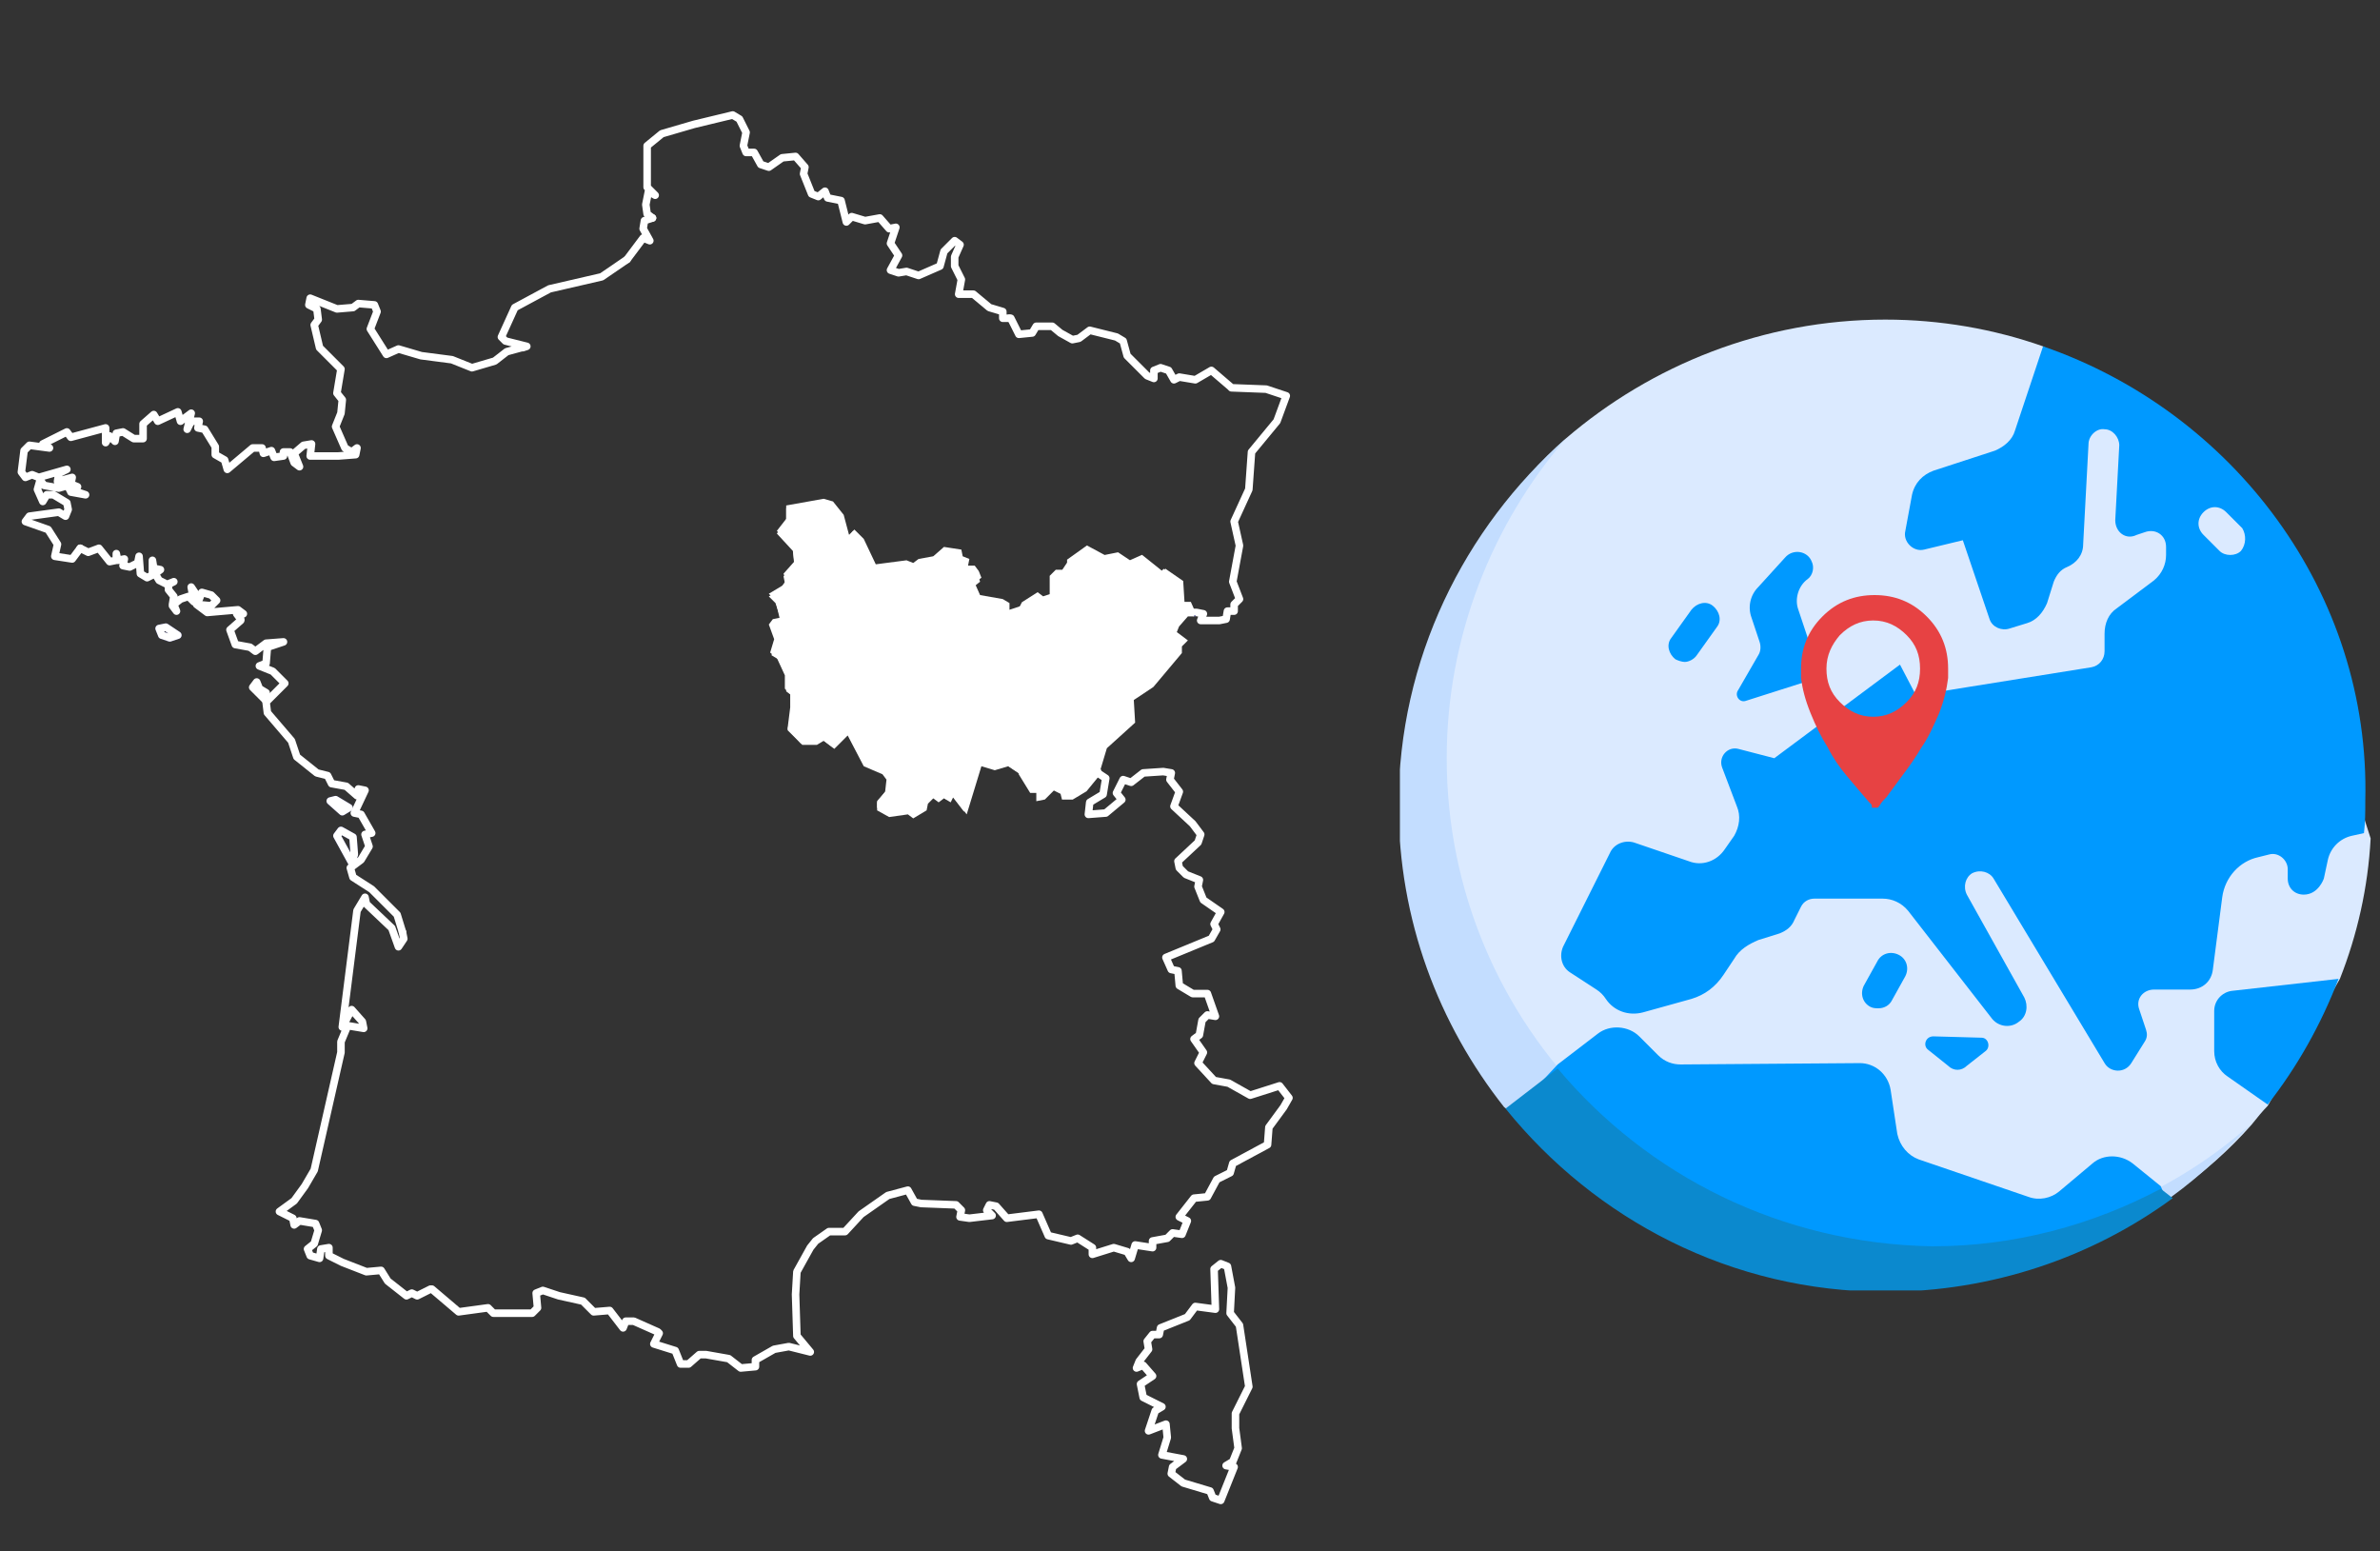
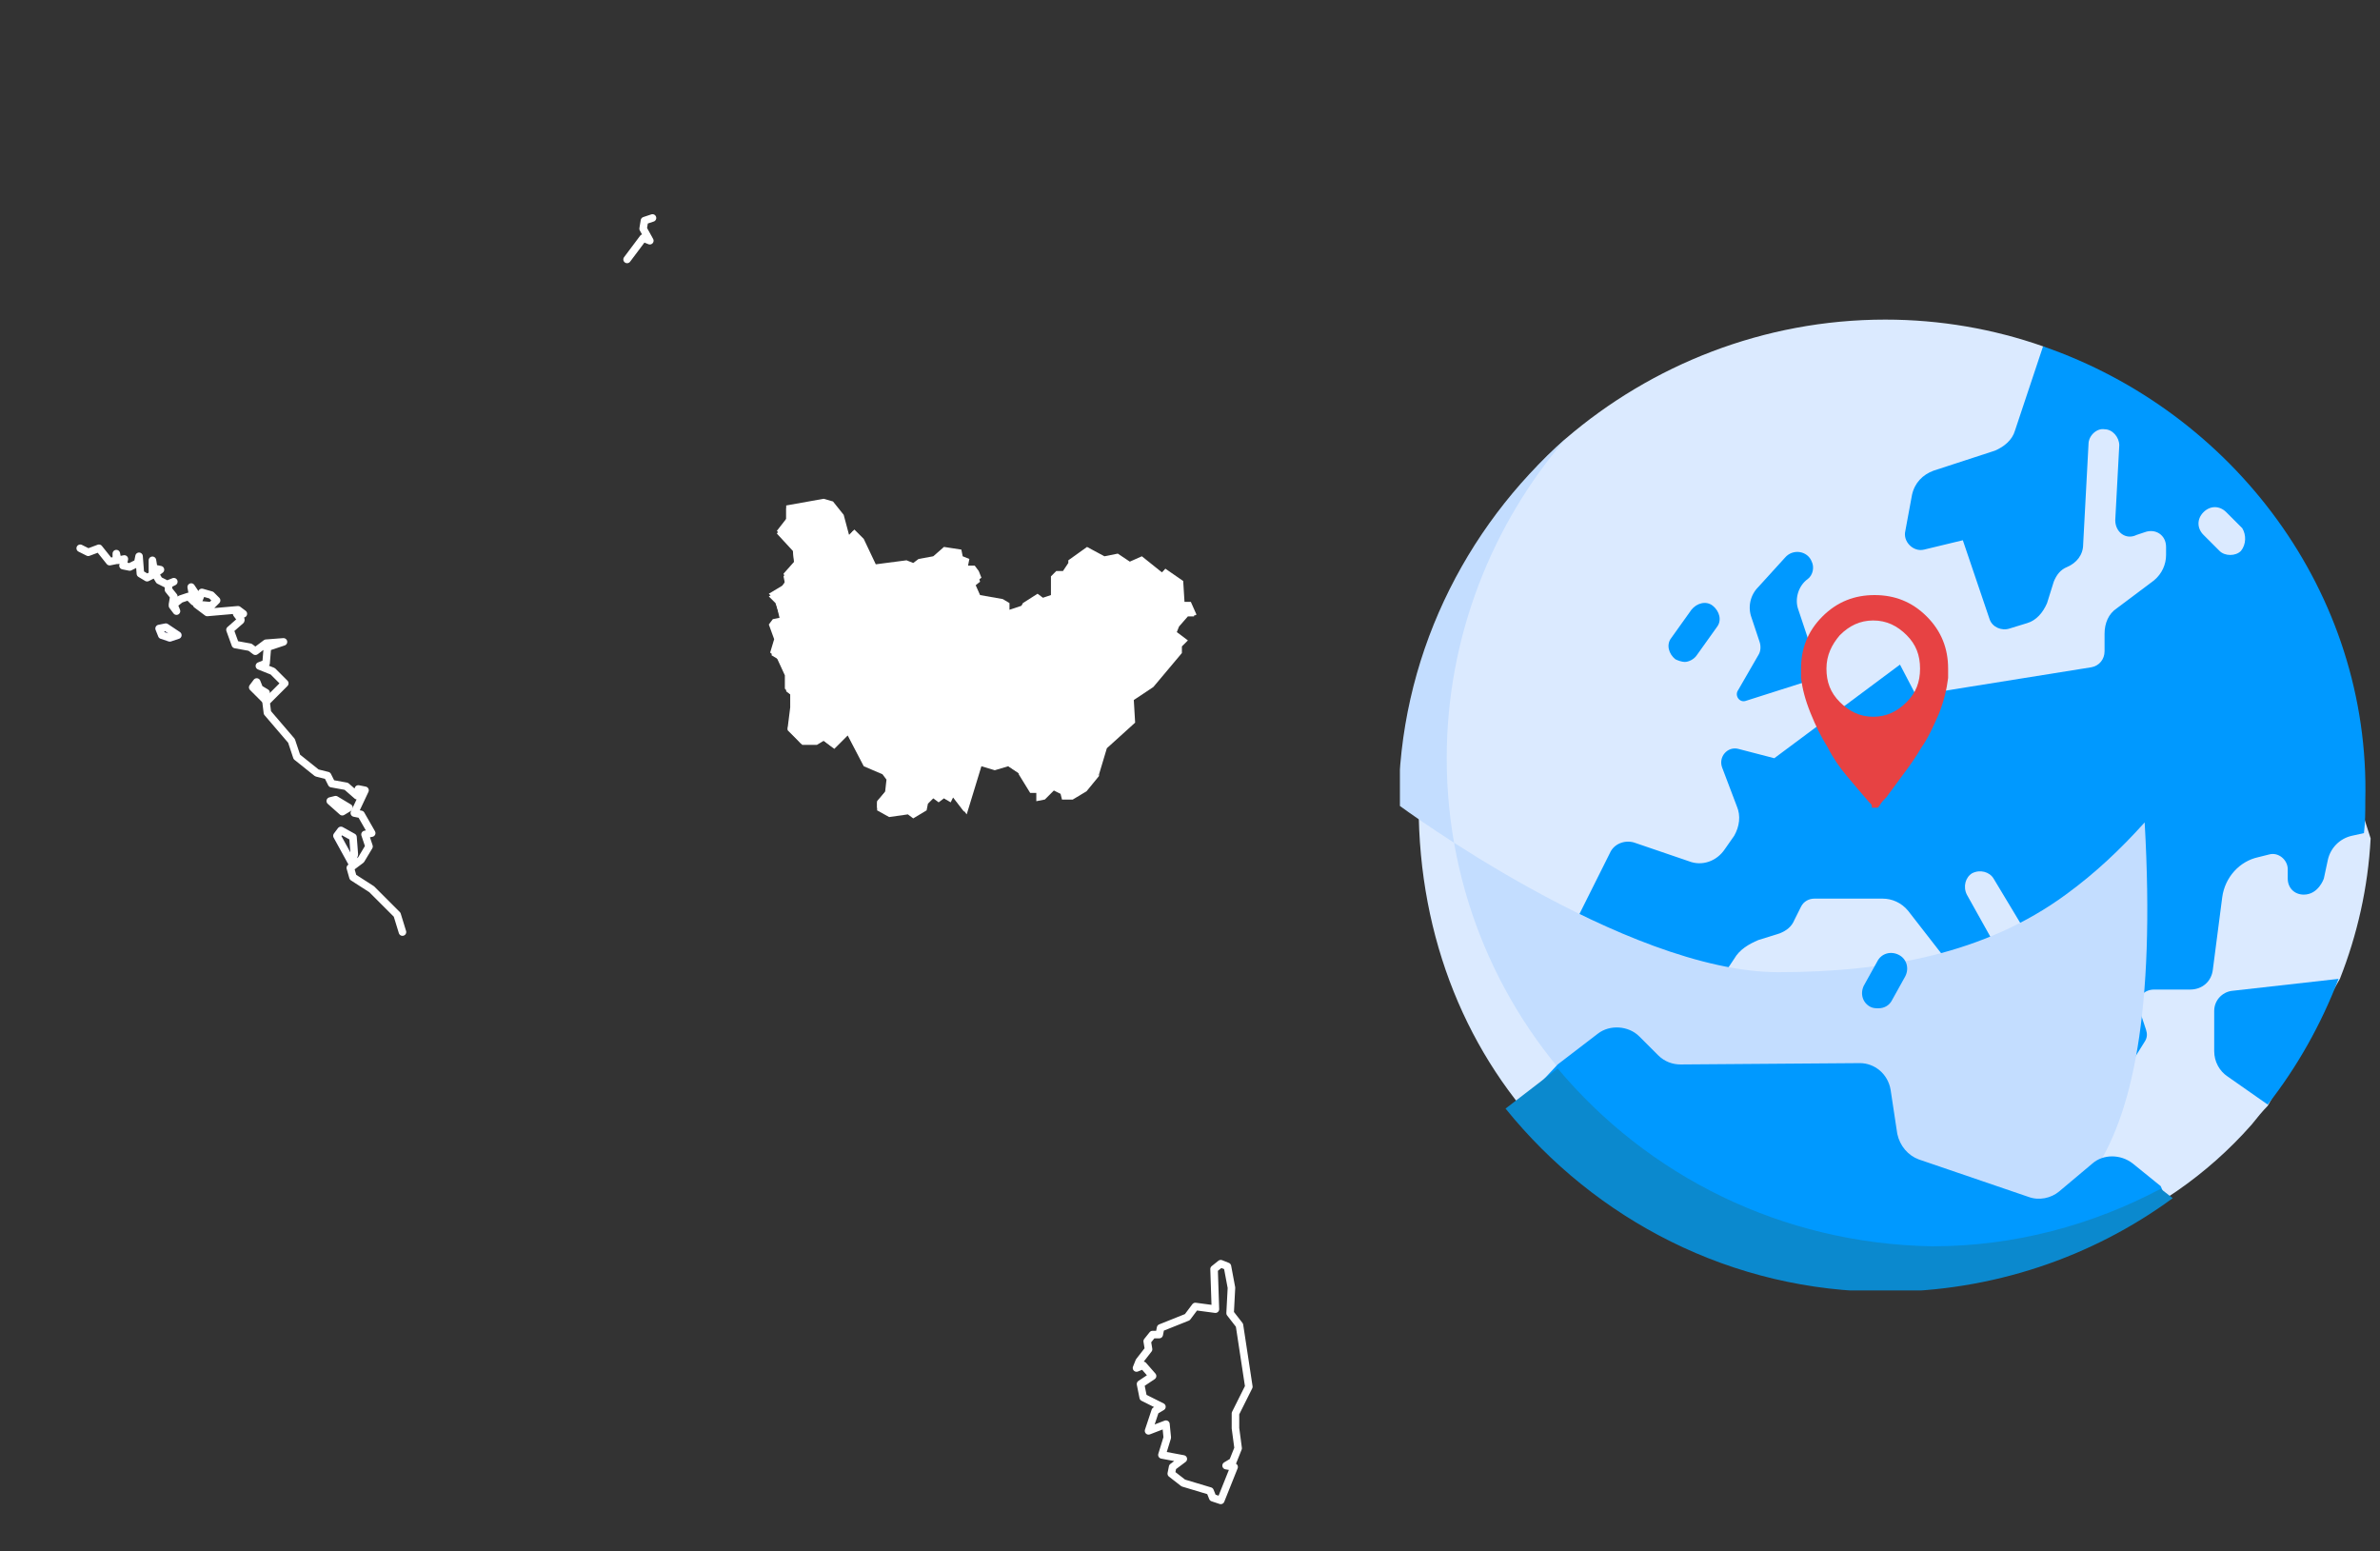
<svg xmlns="http://www.w3.org/2000/svg" xmlns:xlink="http://www.w3.org/1999/xlink" id="Calque_1" x="0px" y="0px" viewBox="0 0 178 116" style="enable-background:new 0 0 178 116;" xml:space="preserve">
  <rect x="0" y="0" width="178" height="116" fill="#333333" stroke="none" />
  <style type="text/css">	.st0{clip-path:url(#SVGID_00000040543781218715466730000004297928678543655334_);fill:#DBEAFF;}	.st1{clip-path:url(#SVGID_00000040543781218715466730000004297928678543655334_);fill:#0099FF;}	.st2{clip-path:url(#SVGID_00000040543781218715466730000004297928678543655334_);fill:#C3DDFF;}	.st3{clip-path:url(#SVGID_00000040543781218715466730000004297928678543655334_);fill:#0B89CE;}	.st4{fill:#E74243;}	.st5{fill:#FFFFFF;}	.st6{fill:none;stroke:#2A2B7A;stroke-width:0.564;stroke-linecap:round;stroke-linejoin:round;stroke-miterlimit:10;}			.st7{clip-path:url(#SVGID_00000133502771314952354290000005795041346679371914_);fill:none;stroke:#FFFFFF;stroke-width:0.564;stroke-linecap:round;stroke-linejoin:round;stroke-miterlimit:10;}	.st8{fill:none;stroke:#FFFFFF;stroke-width:0.564;stroke-linecap:round;stroke-linejoin:round;stroke-miterlimit:10;}			.st9{clip-path:url(#SVGID_00000055690379368863100480000010524738448074340487_);fill:none;stroke:#FFFFFF;stroke-width:0.564;stroke-linecap:round;stroke-linejoin:round;stroke-miterlimit:10;}	.st10{fill:#2A2B7A;}	.st11{fill:none;stroke:#FFFFFF;stroke-width:0.188;stroke-miterlimit:10;}	.st12{fill:none;stroke:#2A2B7A;stroke-width:0.188;stroke-miterlimit:10;}</style>
  <g>
    <defs>
      <rect id="SVGID_1_" x="104.7" y="23.9" width="72.6" height="72.6" />
    </defs>
    <clipPath id="SVGID_00000064329362055319886720000017723613027821738647_">
      <use xlink:href="#SVGID_1_" style="overflow:visible;" />
    </clipPath>
    <path style="clip-path:url(#SVGID_00000064329362055319886720000017723613027821738647_);fill:#DBEAFF;" d="M176.5,60.2  c0-15.1-8.7-27.5-21.8-32.9l-1.9-1.4c-3.7-1.3-7.7-2-11.8-2c-9.1,0-17.5,3.4-23.9,8.9c-7.6,6.7-11,16.5-11,27.4  c0,20.1,14.8,35.1,34.9,35.1c10.9,0,20.7-3.6,27.4-11.2c0.4-0.5,0.8-1,1.2-1.4l5.4-9.5c1.3-3.3,2.1-6.8,2.3-10.5L176.5,60.2z" />
    <path style="clip-path:url(#SVGID_00000064329362055319886720000017723613027821738647_);fill:#0099FF;" d="M147.1,79.7l1.4-1.1  c0.4-0.3,0.2-1-0.3-1l-3.6-0.1c-0.6,0-0.8,0.7-0.4,1l1.5,1.2C146.1,80.1,146.7,80.1,147.1,79.7" />
    <path style="clip-path:url(#SVGID_00000064329362055319886720000017723613027821738647_);fill:#0099FF;" d="M152.8,25.9l-2.1,6.3  c-0.2,0.7-0.8,1.2-1.5,1.5l-4.6,1.5c-0.8,0.3-1.4,0.9-1.6,1.8l-0.5,2.7c-0.2,0.8,0.6,1.6,1.4,1.4l2.9-0.7l2,5.9  c0.2,0.6,0.9,0.9,1.5,0.7l1.3-0.4c0.7-0.2,1.2-0.8,1.5-1.5l0.5-1.6c0.2-0.5,0.5-0.9,1-1.1c0.7-0.3,1.2-0.9,1.2-1.7l0.4-7.5  c0-0.6,0.6-1.2,1.2-1.1c0.6,0,1.1,0.6,1.1,1.2l-0.3,5.6c0,0.9,0.8,1.5,1.6,1.1l0.6-0.2c0.8-0.3,1.6,0.2,1.6,1.1v0.6  c0,0.7-0.3,1.4-0.9,1.9l-2.8,2.1c-0.6,0.4-0.9,1.1-0.9,1.9v1.3c0,0.6-0.4,1.1-1,1.2L143.3,52l-1.2-2.3l-9.4,7L130,56  c-0.8-0.2-1.5,0.6-1.2,1.4l1.1,2.9c0.3,0.7,0.2,1.5-0.2,2.2l-0.7,1c-0.6,0.9-1.7,1.3-2.7,0.9l-4.1-1.4c-0.7-0.2-1.5,0.1-1.8,0.8  l-3.5,7c-0.3,0.7-0.1,1.5,0.5,1.9l2,1.3c0.3,0.2,0.5,0.4,0.7,0.7l0,0c0.6,0.9,1.7,1.3,2.8,1l3.6-1c1-0.3,1.8-0.9,2.4-1.8l0.8-1.2  c0.4-0.7,1.1-1.1,1.8-1.4l1.6-0.5c0.5-0.2,0.9-0.5,1.1-1l0.5-1c0.2-0.4,0.6-0.6,1-0.6h5.1c0.7,0,1.4,0.3,1.9,0.9l6.3,8.1  c0.5,0.6,1.4,0.7,2,0.2c0.6-0.4,0.7-1.2,0.4-1.8l-4.3-7.7c-0.3-0.6-0.1-1.3,0.4-1.6c0.6-0.3,1.3-0.1,1.6,0.4l8.3,13.8  c0.4,0.7,1.5,0.8,2,0l1-1.6c0.2-0.3,0.2-0.6,0.1-0.9l-0.5-1.5c-0.3-0.8,0.3-1.5,1.1-1.5h2.7c0.9,0,1.6-0.6,1.7-1.5l0.7-5.4  c0.2-1.5,1.3-2.7,2.7-3l0.8-0.2c0.7-0.2,1.4,0.4,1.4,1.1v0.7c0,0.7,0.5,1.2,1.2,1.2c1.1,0,1.5-1.2,1.5-1.2l0.3-1.4  c0.2-0.9,0.9-1.6,1.8-1.8l0.9-0.2c0.1-0.8,0.1-1.6,0.1-2.4C177.3,44.3,167,30.8,152.8,25.9 M167.6,41.2c-0.2,0.2-0.5,0.3-0.8,0.3  c-0.3,0-0.6-0.1-0.8-0.3l-1.2-1.2c-0.5-0.5-0.5-1.2,0-1.7c0.5-0.5,1.2-0.5,1.7,0l1.2,1.2C168,40,168,40.7,167.6,41.2" />
-     <path style="clip-path:url(#SVGID_00000064329362055319886720000017723613027821738647_);fill:#C3DDFF;" d="M144.5,93  c-20.1,0-36.3-16.3-36.3-36.3c0-9.1,3.4-17.5,8.9-23.9c-7.6,6.7-12.5,16.5-12.5,27.4c0,8.6,3,16.4,7.9,22.6  c0,0,16.9,12.5,28.4,12.5c8,0,15.5-1.4,21.5-5.8c2.2-1.6,4.1-3.4,5.9-5.4C162,89.7,153.6,93,144.5,93" />
+     <path style="clip-path:url(#SVGID_00000064329362055319886720000017723613027821738647_);fill:#C3DDFF;" d="M144.5,93  c-20.1,0-36.3-16.3-36.3-36.3c0-9.1,3.4-17.5,8.9-23.9c-7.6,6.7-12.5,16.5-12.5,27.4c0,0,16.9,12.5,28.4,12.5c8,0,15.5-1.4,21.5-5.8c2.2-1.6,4.1-3.4,5.9-5.4C162,89.7,153.6,93,144.5,93" />
    <path style="clip-path:url(#SVGID_00000064329362055319886720000017723613027821738647_);fill:#0099FF;" d="M140.5,75.4  c-0.2,0-0.4,0-0.6-0.1c-0.6-0.3-0.8-1-0.5-1.6l1-1.8c0.3-0.6,1-0.8,1.6-0.5c0.6,0.3,0.8,1,0.5,1.6l-1,1.8  C141.3,75.2,140.9,75.4,140.5,75.4" />
    <path style="clip-path:url(#SVGID_00000064329362055319886720000017723613027821738647_);fill:#0099FF;" d="M135.8,49.5l-1.3-3.9  c-0.3-0.8,0-1.8,0.7-2.3c0.4-0.3,0.5-0.9,0.3-1.3c-0.3-0.8-1.4-1-2-0.3l-2,2.2c-0.6,0.6-0.8,1.5-0.5,2.3l0.6,1.8  c0.1,0.3,0.1,0.7-0.1,1l-1.5,2.6c-0.3,0.4,0.1,1,0.6,0.8L135,51C135.7,50.8,136,50.1,135.8,49.5" />
    <path style="clip-path:url(#SVGID_00000064329362055319886720000017723613027821738647_);fill:#0099FF;" d="M126,49.5  c-0.2,0-0.5-0.1-0.7-0.2c-0.5-0.4-0.7-1.1-0.3-1.6l1.5-2.1c0.4-0.5,1.1-0.7,1.6-0.3c0.5,0.4,0.7,1.1,0.3,1.6l-1.5,2.1  C126.7,49.3,126.3,49.5,126,49.5" />
    <path style="clip-path:url(#SVGID_00000064329362055319886720000017723613027821738647_);fill:#0099FF;" d="M174.9,73.2l-8,0.9  c-0.7,0.1-1.3,0.7-1.3,1.5v3c0,0.8,0.4,1.5,1,1.9l3,2.1C171.8,79.8,173.6,76.6,174.9,73.2" />
    <path style="clip-path:url(#SVGID_00000064329362055319886720000017723613027821738647_);fill:#0099FF;" d="M141,95.3  c8,0,14.9-1.5,20.9-5.9l-0.3-0.7l-2.1-1.7c-0.9-0.7-2.2-0.7-3,0l-2.5,2.1c-0.6,0.5-1.5,0.7-2.3,0.4l-8.2-2.8  c-0.8-0.3-1.4-1-1.6-1.9l-0.5-3.3c-0.2-1.2-1.2-2-2.3-2l-13.4,0.1c-0.6,0-1.2-0.2-1.7-0.7l-1.4-1.4c-0.8-0.8-2.2-0.9-3.1-0.2  l-3,2.3l-2.9,3.1C120.3,91.3,129.5,95.3,141,95.3" />
    <path style="clip-path:url(#SVGID_00000064329362055319886720000017723613027821738647_);fill:#0B89CE;" d="M116.5,79.9l-3.9,3  c6.7,8.3,16.9,13.7,28.4,13.7c8,0,15.5-2.6,21.5-7l-0.9-0.7c-5.1,2.7-10.9,4.3-17.1,4.3C133.2,93,123.2,87.9,116.5,79.9" />
  </g>
  <g>
    <path class="st4" d="M139.8,60c-0.6-0.7-1.2-1.4-1.7-2s-1-1.3-1.4-2.1c-0.5-0.8-0.9-1.6-1.3-2.6s-0.6-1.8-0.7-2.6  c0-0.2,0-0.5,0-0.7c0-1.5,0.5-2.8,1.6-3.9c1.1-1.1,2.4-1.6,3.9-1.6c1.5,0,2.8,0.5,3.9,1.6c1.1,1.1,1.6,2.4,1.6,3.9  c0,0.2,0,0.4,0,0.7c-0.1,0.8-0.3,1.7-0.7,2.7c-0.4,0.9-0.8,1.8-1.3,2.5c-0.4,0.7-0.9,1.4-1.5,2.2c-0.5,0.7-0.9,1.2-1.1,1.5  c-0.2,0.2-0.4,0.4-0.5,0.6c-0.1,0.1-0.1,0.2-0.2,0.2c-0.1,0-0.1,0-0.2,0c0,0-0.1,0-0.2,0C140,60.1,139.9,60.1,139.8,60z M136.6,50  c0,1,0.3,1.8,1,2.5c0.7,0.7,1.5,1.1,2.5,1.1s1.8-0.4,2.5-1.1c0.7-0.7,1-1.5,1-2.5s-0.3-1.8-1-2.5c-0.7-0.7-1.5-1.1-2.5-1.1  s-1.8,0.4-2.5,1.1C137,48.2,136.6,49,136.6,50z" />
  </g>
  <path class="st5" d="M76.3,57.7L76.3,57.7L76.3,57.7L76.3,57.7z M67.9,60.7L66.5,61l-0.9-0.6v-0.5l0.7-0.8l0.1-1L66,57.7l-1.4-0.5 l-1.2-2.3l-1.1,1l-0.8-0.6l-0.5,0.3l-1.1,0l-1-1.1l0.2-1.6l0-1l-0.4-0.4l0-1l-0.6-1.3l-0.5-0.4l0.3-1l-0.4-1.1l0.3-0.4l0.5-0.1 L58,44.9l-0.5-0.5l1-0.6l0.3-0.4l-0.2-0.5l0.8-0.9l-0.1-1l-1.2-1.3l0.7-0.9l0-1l2.8-0.5l0.7,0.2l0.8,1l0.4,1.5l0.4-0.4l0.7,0.7 l0.9,1.9l2.3-0.3l0.5,0.2l0.4-0.3l1.1-0.2l0.8-0.7l1.3,0.2l0.1,0.5l0.5,0.2l-0.1,0.5l0.5,0l0.3,0.4l0.2,0.5l-0.5,0.4l0.4,0.9 l1.7,0.3l0.5,0.3v0.5l0.9-0.3l0,0l0.4-0.3l0.4,0.5l0,0.6l-0.8,0.7l0.5,0.3l0.7,1.4l-0.2,0.2l-0.3,1.4l-1.1,1.2l-0.2,0.7l0.1,0.5 l1.5,0.7L76.3,54l0.4,0.3l0.4,1.5l-0.5,0.9l0.1,0.9l-0.5,0.2l-0.9-0.6l-1,0.2l-1.1-0.3l-1.1,3.6l-1-1.3l-0.3,0.4l-0.4-0.3l-0.4,0.3 l-0.4-0.3l-0.4,0.3l0,0.5l-1,0.7L67.9,60.7z" />
-   <polygon class="st6" points="24.7,59.9 25.6,60.7 26.1,60.4 25.1,59.8 " />
  <polygon class="st6" points="25.5,62.1 25.2,62.5 26.3,64.5 26.5,63.9 26.4,62.6 " />
  <polygon class="st6" points="12.4,46.9 11.9,47 12.1,47.5 12.7,47.7 13.3,47.5 " />
  <g>
    <defs>
-       <rect id="SVGID_00000170275205253906634850000017466988520264960679_" x="1.2" y="8.2" width="95.6" height="104.1" />
-     </defs>
+       </defs>
    <clipPath id="SVGID_00000146482525923266128040000011095537699764468152_">
      <use xlink:href="#SVGID_00000170275205253906634850000017466988520264960679_" style="overflow:visible;" />
    </clipPath>
    <polyline style="clip-path:url(#SVGID_00000146482525923266128040000011095537699764468152_);fill:none;stroke:#FFFFFF;stroke-width:0.564;stroke-linecap:round;stroke-linejoin:round;stroke-miterlimit:10;" points="  89.3,45.8 89.4,45.8 89.5,45.8 90,45.9 89.8,46.4 91.2,46.4 91.7,46.3 91.8,45.7 92.3,45.7 92.3,45.2 92.7,44.8 92.2,43.5   92.7,40.8 92.3,39 93.4,36.6 93.6,33.8 95.5,31.5 96.2,29.6 94.7,29.1 92.1,29 92,28.9 90.6,27.7 89.4,28.4 88.2,28.2 87.8,28.4   87.4,27.7 86.8,27.5 86.3,27.7 86.3,28.3 85.8,28.1 84.3,26.6 84,25.5 83.5,25.2 81.5,24.7 80.7,25.3 80.2,25.4 79.3,24.9   78.7,24.4 77.5,24.4 77.2,24.9 76.2,25 75.6,23.8 75.5,23.8  " />
    <polyline style="clip-path:url(#SVGID_00000146482525923266128040000011095537699764468152_);fill:none;stroke:#FFFFFF;stroke-width:0.564;stroke-linecap:round;stroke-linejoin:round;stroke-miterlimit:10;" points="  30.1,69.7 30.1,69.7 30.2,70.2 29.8,70.8 29.3,69.4 27.4,67.6 27.3,67.1 26.7,68.1 25.6,76.8 26.3,75.5 27.1,76.4 27.2,76.9   26,76.7 25.5,77.9 25.5,78.7 23.5,87.5 22.8,88.7 22,89.8 20.9,90.6 21.9,91.1 22,91.6 22.4,91.3 23.6,91.5 23.8,92 23.5,93   23,93.4 23.2,93.9 23.9,94.1 24,93.4 24.6,93.3 24.6,93.9 25.6,94.4 27.4,95.1 28.5,95 29,95.8 30.4,96.9 30.8,96.7 31.2,96.9   32.2,96.4 32.3,96.4 34.3,98.1 36.5,97.8 36.9,98.2 38.6,98.2 39.8,98.2 40.2,97.8 40.1,96.7 40.6,96.5 41.8,96.9 43.6,97.3   44.4,98.1 45.6,98 46.6,99.3 46.8,98.8 47.4,98.8 49.2,99.6 49.3,99.7 48.9,100.5 50.5,101 50.9,102 51.5,102 52.3,101.3   52.8,101.3 54.5,101.6 55.4,102.3 56.5,102.2 56.5,101.7 57.9,100.9 59,100.7 60.6,101.1 59.6,99.9 59.5,96.8 59.6,95.1 60.6,93.3   61,92.8 62,92.1 63.2,92.1 64.4,90.8 66.4,89.4 67.9,89 68.4,89.9 68.9,90 68.9,90 71.5,90.1 71.9,90.5 71.8,91 72.5,91.1   74.2,90.9 73.8,90.5 74,90.1 74.5,90.2 75.3,91.1 77.7,90.8 78.4,92.4 80.1,92.8 80.6,92.6 81.7,93.3 81.7,93.8 83.3,93.3   84.3,93.6 84.6,94.1 84.9,93.1 86.2,93.3 86.2,92.8 87.3,92.6 87.7,92.2 88.4,92.3 88.8,91.3 88.2,91 89.3,89.6 90.3,89.5 91,88.2   92,87.7 92.2,87 94.8,85.6 94.9,84.3 96,82.8 96.4,82.1 95.7,81.2 93.5,81.9 91.9,81 90.8,80.8 89.6,79.5 90,78.7 89.3,77.7   89.7,77.4 89.9,76.3 90.3,75.9 90.9,76 90.3,74.3 89.2,74.3 88.2,73.7 88.1,72.6 87.6,72.5 87.2,71.6 90.6,70.2 91,69.5 90.8,69.1   91.3,68.2 90,67.3 89.6,66.3 89.7,65.8 88.7,65.4 88.2,64.9 88.1,64.4 89.6,63 89.8,62.4 89.2,61.6 87.8,60.3 88.2,59.2 87.5,58.3   87.6,57.8 87,57.7 85.5,57.8 84.6,58.5 84,58.3 83.5,59.3 83.9,59.8 82.7,60.8 81.4,60.9 81.5,60 82.5,59.4 82.7,58.2 82.1,57.8   82.1,57.7  " />
    <polyline style="clip-path:url(#SVGID_00000146482525923266128040000011095537699764468152_);fill:none;stroke:#FFFFFF;stroke-width:0.564;stroke-linecap:round;stroke-linejoin:round;stroke-miterlimit:10;" points="  75.5,23.8 75,23.8 75,23.3 74,23 72.8,22 71.7,22 71.9,20.9 71.4,19.9 71.4,19.2 71.8,18.3 71.4,18 70.6,18.8 70.3,19.9 68.7,20.6   67.8,20.3 67.2,20.4 67.2,20.4 66.6,20.2 67.2,19.1 66.6,18.2 67,17 66.5,17.1 65.8,16.3 64.7,16.5 63.7,16.2 63.3,16.6 62.9,15   61.9,14.8 61.7,14.3 61.2,14.7 60.7,14.5 60.1,13 60.2,12.5 59.5,11.7 58.5,11.8 57.5,12.5 56.9,12.3 56.4,11.4 55.8,11.4   55.6,10.9 55.8,9.9 55.3,8.9 54.8,8.6 51.9,9.3 49.5,10 48.4,10.9 48.4,14 49,14.6 48.5,14.3 48.3,15.3 48.4,16 48.8,16.3  " />
  </g>
  <polyline class="st8" points="48.8,16.3 48.2,16.5 48.1,17.1 48.6,18 48.1,17.8 46.9,19.4 46.9,19.4 " />
  <g>
    <defs>
-       <rect id="SVGID_00000057857925214227001350000006482812508952533935_" x="1.2" y="8.2" width="95.6" height="104.1" />
-     </defs>
+       </defs>
    <clipPath id="SVGID_00000052064905033637536030000005356919493590360240_">
      <use xlink:href="#SVGID_00000057857925214227001350000006482812508952533935_" style="overflow:visible;" />
    </clipPath>
    <polyline style="clip-path:url(#SVGID_00000052064905033637536030000005356919493590360240_);fill:none;stroke:#FFFFFF;stroke-width:0.564;stroke-linecap:round;stroke-linejoin:round;stroke-miterlimit:10;" points="  46.9,19.4 45,20.7 41.1,21.6 38.5,23 37.5,25.2 37.8,25.5 39.4,25.9 39.1,26 39,26 37.9,26.3 37,27 35.3,27.5 33.8,26.9 31.5,26.6   29.8,26.1 28.9,26.5 27.7,24.6 28.2,23.3 28,22.8 26.8,22.7 26.4,23 25.2,23.1 23.2,22.3 23.1,22.8 23.7,23.1 23.8,23.9 23.5,24.3   23.9,26 25.5,27.6 25.2,29.4 25.6,29.9 25.5,30.9 25.1,31.9 25.8,33.5 26.3,33.8 26.7,33.5 26.6,34 25.3,34.1 25.2,34.1 23.2,34.1   23.3,33.2 22.7,33.3 22,33.9 22.4,34.9 22,34.6 21.7,33.8 21.2,33.8 21.2,34.1 20.5,34.2 20.3,33.7 19.7,33.9 19.6,33.5 18.9,33.5   17,35.1 16.8,34.4 16.1,34 16.1,33.4 15.3,32.1 14.8,32 14.9,31.5 14.3,31.5 14,32.1 14.3,30.9 13.5,31.5 13.3,30.8 11.8,31.5   11.5,31 10.7,31.7 10.7,32.8 10,32.8 9.2,32.3 8.7,32.4 8.6,33 8.2,32.6 7.9,33.1 7.9,32 5.3,32.7 5,32.3 3.2,33.2 3.7,33.5   2.2,33.3 1.8,33.7 1.6,35.3 1.9,35.7 2.4,35.5 2.9,35.7 5,35.1 4.4,35.4 4.3,36 5.4,35.7 5.3,36.2 5.8,36.4 5.2,36.6 6.4,37   5.3,36.8 5.1,36.3 4.4,36.5 3.3,36.3 3,35.9 2.8,36.6 3.2,37.5 3.5,37 4,37 5,37.6 5.1,38.1 4.9,38.6 4.4,38.3 2.2,38.6 1.9,39   3.6,39.6 4.3,40.7 4.1,41.6 5.4,41.8 6,41 6,41  " />
  </g>
  <polygon class="st5" points="68.3,61.2 67.9,60.9 66.5,61.1 65.6,60.6 65.6,60 66.2,59.2 66.3,58.3 66,57.9 64.6,57.3 63.4,55  62.4,56 61.6,55.4 61.1,55.7 60,55.7 58.9,54.6 59.2,53 59.2,52 58.8,51.7 58.8,50.6 58.2,49.3 57.7,49 58,47.9 57.7,46.8  57.9,46.4 58.4,46.3 58,45.1 57.5,44.6 58.5,44 58.7,43.6 58.6,43.1 59.4,42.2 59.3,41.2 58.1,39.9 58.8,39 58.8,38 61.6,37.5  62.2,37.7 63,38.7 63.5,40.1 63.8,39.7 64.5,40.4 65.4,42.4 67.6,42.1 68.2,42.3 68.5,42 69.6,41.8 70.5,41.1 71.8,41.3 71.9,41.8  72.4,42 72.3,42.5 72.8,42.5 73.1,42.9 73.3,43.5 72.8,43.9 73.2,44.7 74.9,45.1 75.4,45.3 75.4,45.8 76.3,45.5 76.3,45.5  76.5,45.1 77.6,44.4 78,44.7 78.6,44.5 78.6,43.1 79,42.7 79.5,42.7 79.9,42.1 79.9,41.9 79.9,41.9 81.3,40.9 82.6,41.6 83.6,41.4  84.5,42 85.4,41.6 86.9,42.8 87.1,42.6 88.4,43.5 88.5,45.1 89,45.1 89.4,46 89.3,46 88.8,46 88.1,46.8 87.9,47.3 88.7,47.9  88.3,48.3 88.3,48.8 86.2,51.3 84.7,52.3 84.8,54 82.7,55.9 82.1,57.9 82.1,58 81.2,59.1 80.2,59.7 79.5,59.7 79.4,59.3 78.8,59  78.1,59.7 77.6,59.8 77.6,59.2 77.1,59.2 76.3,57.9 76.3,57.9 75.4,57.3 74.4,57.6 73.4,57.3 72.3,60.9 71.3,59.6 71.1,60  70.6,59.7 70.2,60 69.8,59.7 69.4,60.1 69.3,60.6 " />
  <polygon class="st10" points="76.3,57.9 76.3,57.9 76.3,57.9 " />
-   <polyline class="st11" points="87.1,42.6 86.9,42.8 85.4,41.6 84.5,42 83.6,41.4 82.6,41.6 81.3,40.9 79.9,41.9 79.9,41.9  79.9,42.1 79.5,42.7 79,42.7 78.6,43.1 78.6,44.5 78,44.7 77.6,44.4 76.5,45.1 76.3,45.5 76.7,45.2 77.1,45.7 77.1,46.3 76.3,47  76.8,47.2 77.5,48.7 " />
-   <line class="st12" x1="89.3" y1="46" x2="89.4" y2="46" />
  <polyline class="st11" points="77.1,55.9 76.6,56.8 76.8,57.7 76.3,57.9 76.3,57.9 76.3,57.9 77.1,59.2 77.6,59.2 77.6,59.8  78.1,59.7 78.8,59 79.4,59.3 79.5,59.7 80.2,59.7 81.2,59.1 82.1,58 82.1,57.9 " />
  <polyline class="st11" points="82.1,57.9 82.7,55.9 84.8,54 84.7,52.3 86.2,51.3 88.3,48.8 88.3,48.3 88.7,47.9 87.9,47.3  88.1,46.8 88.8,46 89.3,46 " />
  <polyline class="st11" points="87.1,42.6 88.4,43.5 88.5,45.1 89,45.1 89.4,46 " />
  <polyline class="st8" points="6,41 6.6,41.3 7.4,41 8.2,42 8.7,41.9 8.7,41.4 8.8,41.9 9.3,41.8 9.2,42.3 9.7,42.4 10.3,42.1  10.4,41.6 10.5,42.9 11,43.2 11.4,43 11.4,41.9 11.5,42.5 12,42.6 11.6,42.9 11.9,43.4 12.5,43.7 13,43.5 12.6,43.7 12.6,44.1  13,44.6 12.9,45.2 12.9,45.3 13.2,45.7 13,45.2 13.5,44.8 14.1,44.6 14.5,45 14.3,43.9 14.9,44.8 15.1,44.3 15.8,44.5 16.2,44.9  15.8,45.3 14.7,45.2 15.5,45.8 17.8,45.6 18.2,45.9 17.7,45.9 18,46.3 " />
  <polyline class="st8" points="18,46.4 18,46.4 17.2,47.1 17.6,48.2 18.7,48.4 19.1,48.7 19.9,48.1 21.2,48 20,48.4 19.9,49.6  19.4,49.8 20.4,50.2 21.3,51.1 19.9,52.5 20,53.3 21.8,55.4 22.2,56.6 23.7,57.8 24.5,58 24.8,58.6 25.9,58.8 26.7,59.5 26.8,59  27.3,59.1 27.3,59.1 26.5,60.8 27,60.9 27.8,62.3 27.3,62.4 27.6,63.3 27,64.3 26.2,64.9 26.4,65.6 27.8,66.5 29.7,68.4 30.1,69.7  " />
  <polyline class="st8" points="18.9,51.4 19.9,52.4 19.9,51.8 19.4,51.5 19.2,51 18.9,51.4 " />
  <polyline class="st8" points="25.6,60.7 26.1,60.4 25.1,59.8 24.7,59.9 25.6,60.7 " />
  <polyline class="st8" points="25.2,62.5 26.3,64.5 26.5,63.9 26.4,62.6 25.5,62.1 25.2,62.5 " />
  <polyline class="st8" points="11.9,47 12.1,47.5 12.7,47.7 13.3,47.5 12.4,46.9 11.9,47 " />
  <g>
    <polyline class="st8" points="85.9,100.9 85.2,101.8 85,102.3 85.5,102.1 86.2,102.9 85.3,103.5 85.5,104.5 86.9,105.2 86.4,105.5   85.9,107 87.2,106.5 87.3,107.5 86.9,108.8 88.5,109.1 87.7,109.7 87.6,110.2 88.5,110.9 90.5,111.5 90.7,112 91.3,112.2   92.3,109.7 91.7,109.6 92.2,109.3 92.6,108.3 92.4,106.8 92.4,105.7 93.4,103.7 92.7,99.1 92,98.2 92.1,96.3 91.8,94.7 91.3,94.5   90.8,94.9 90.9,97.9 89.4,97.7 88.8,98.5 86.8,99.3 86.7,99.8 86.2,99.8 85.8,100.3 85.9,100.9  " />
  </g>
</svg>